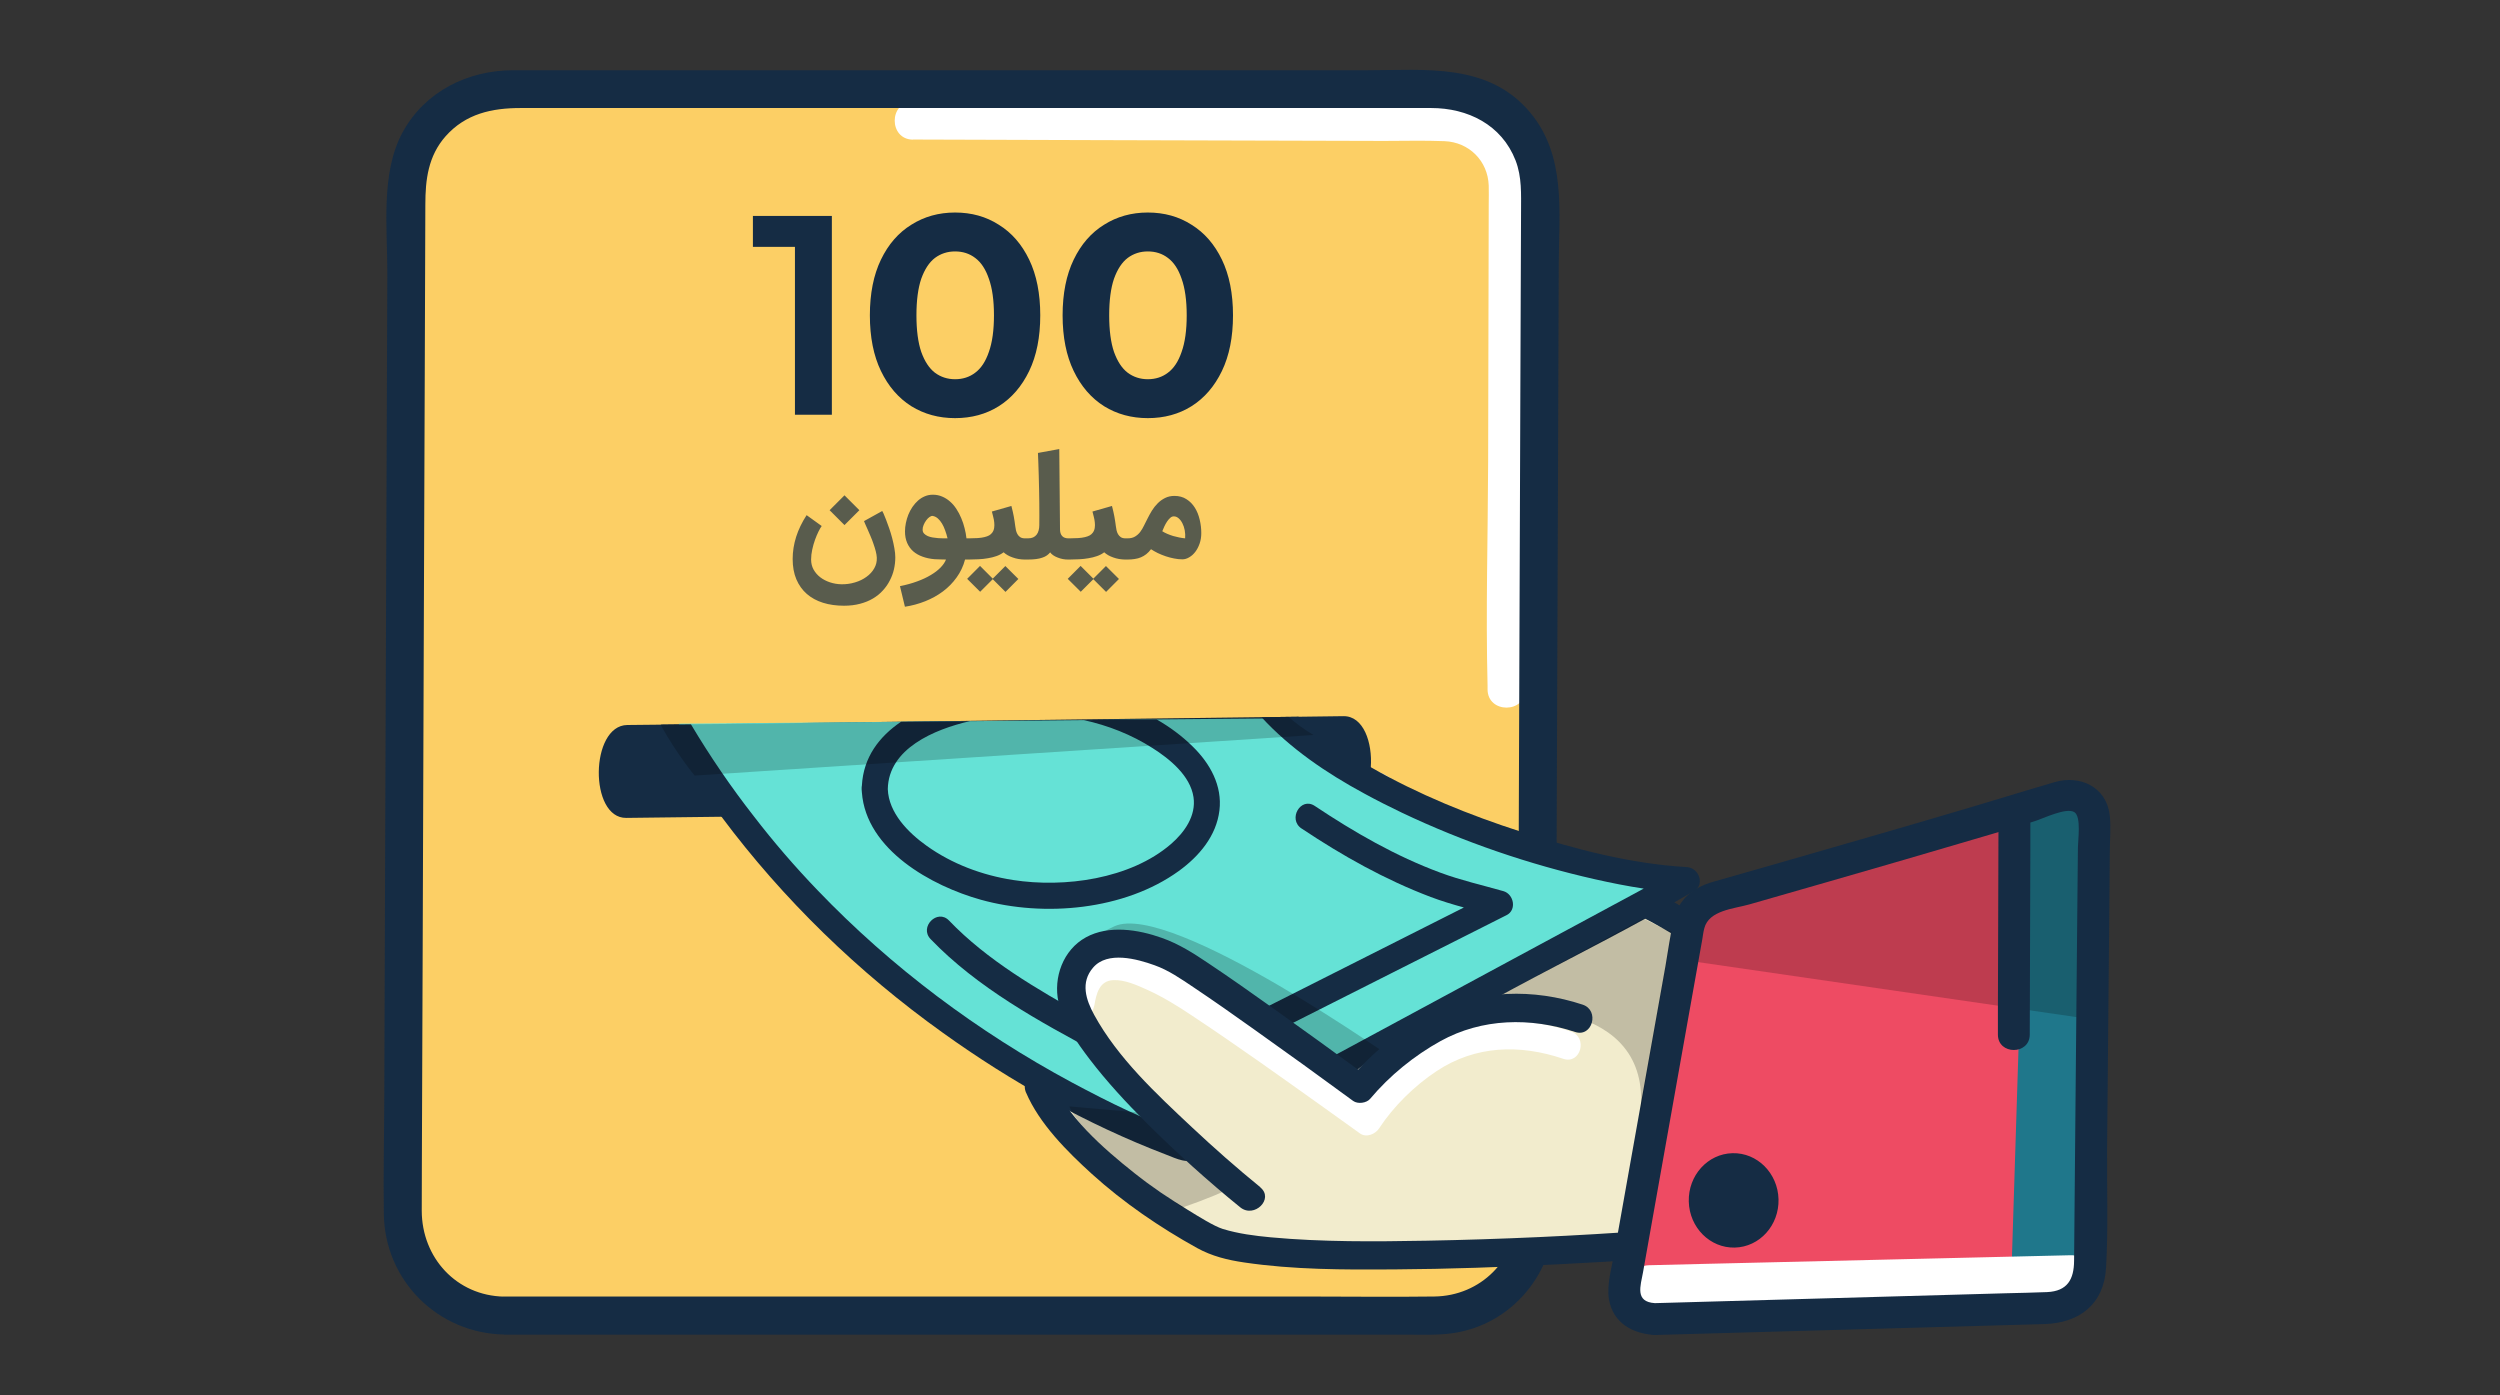
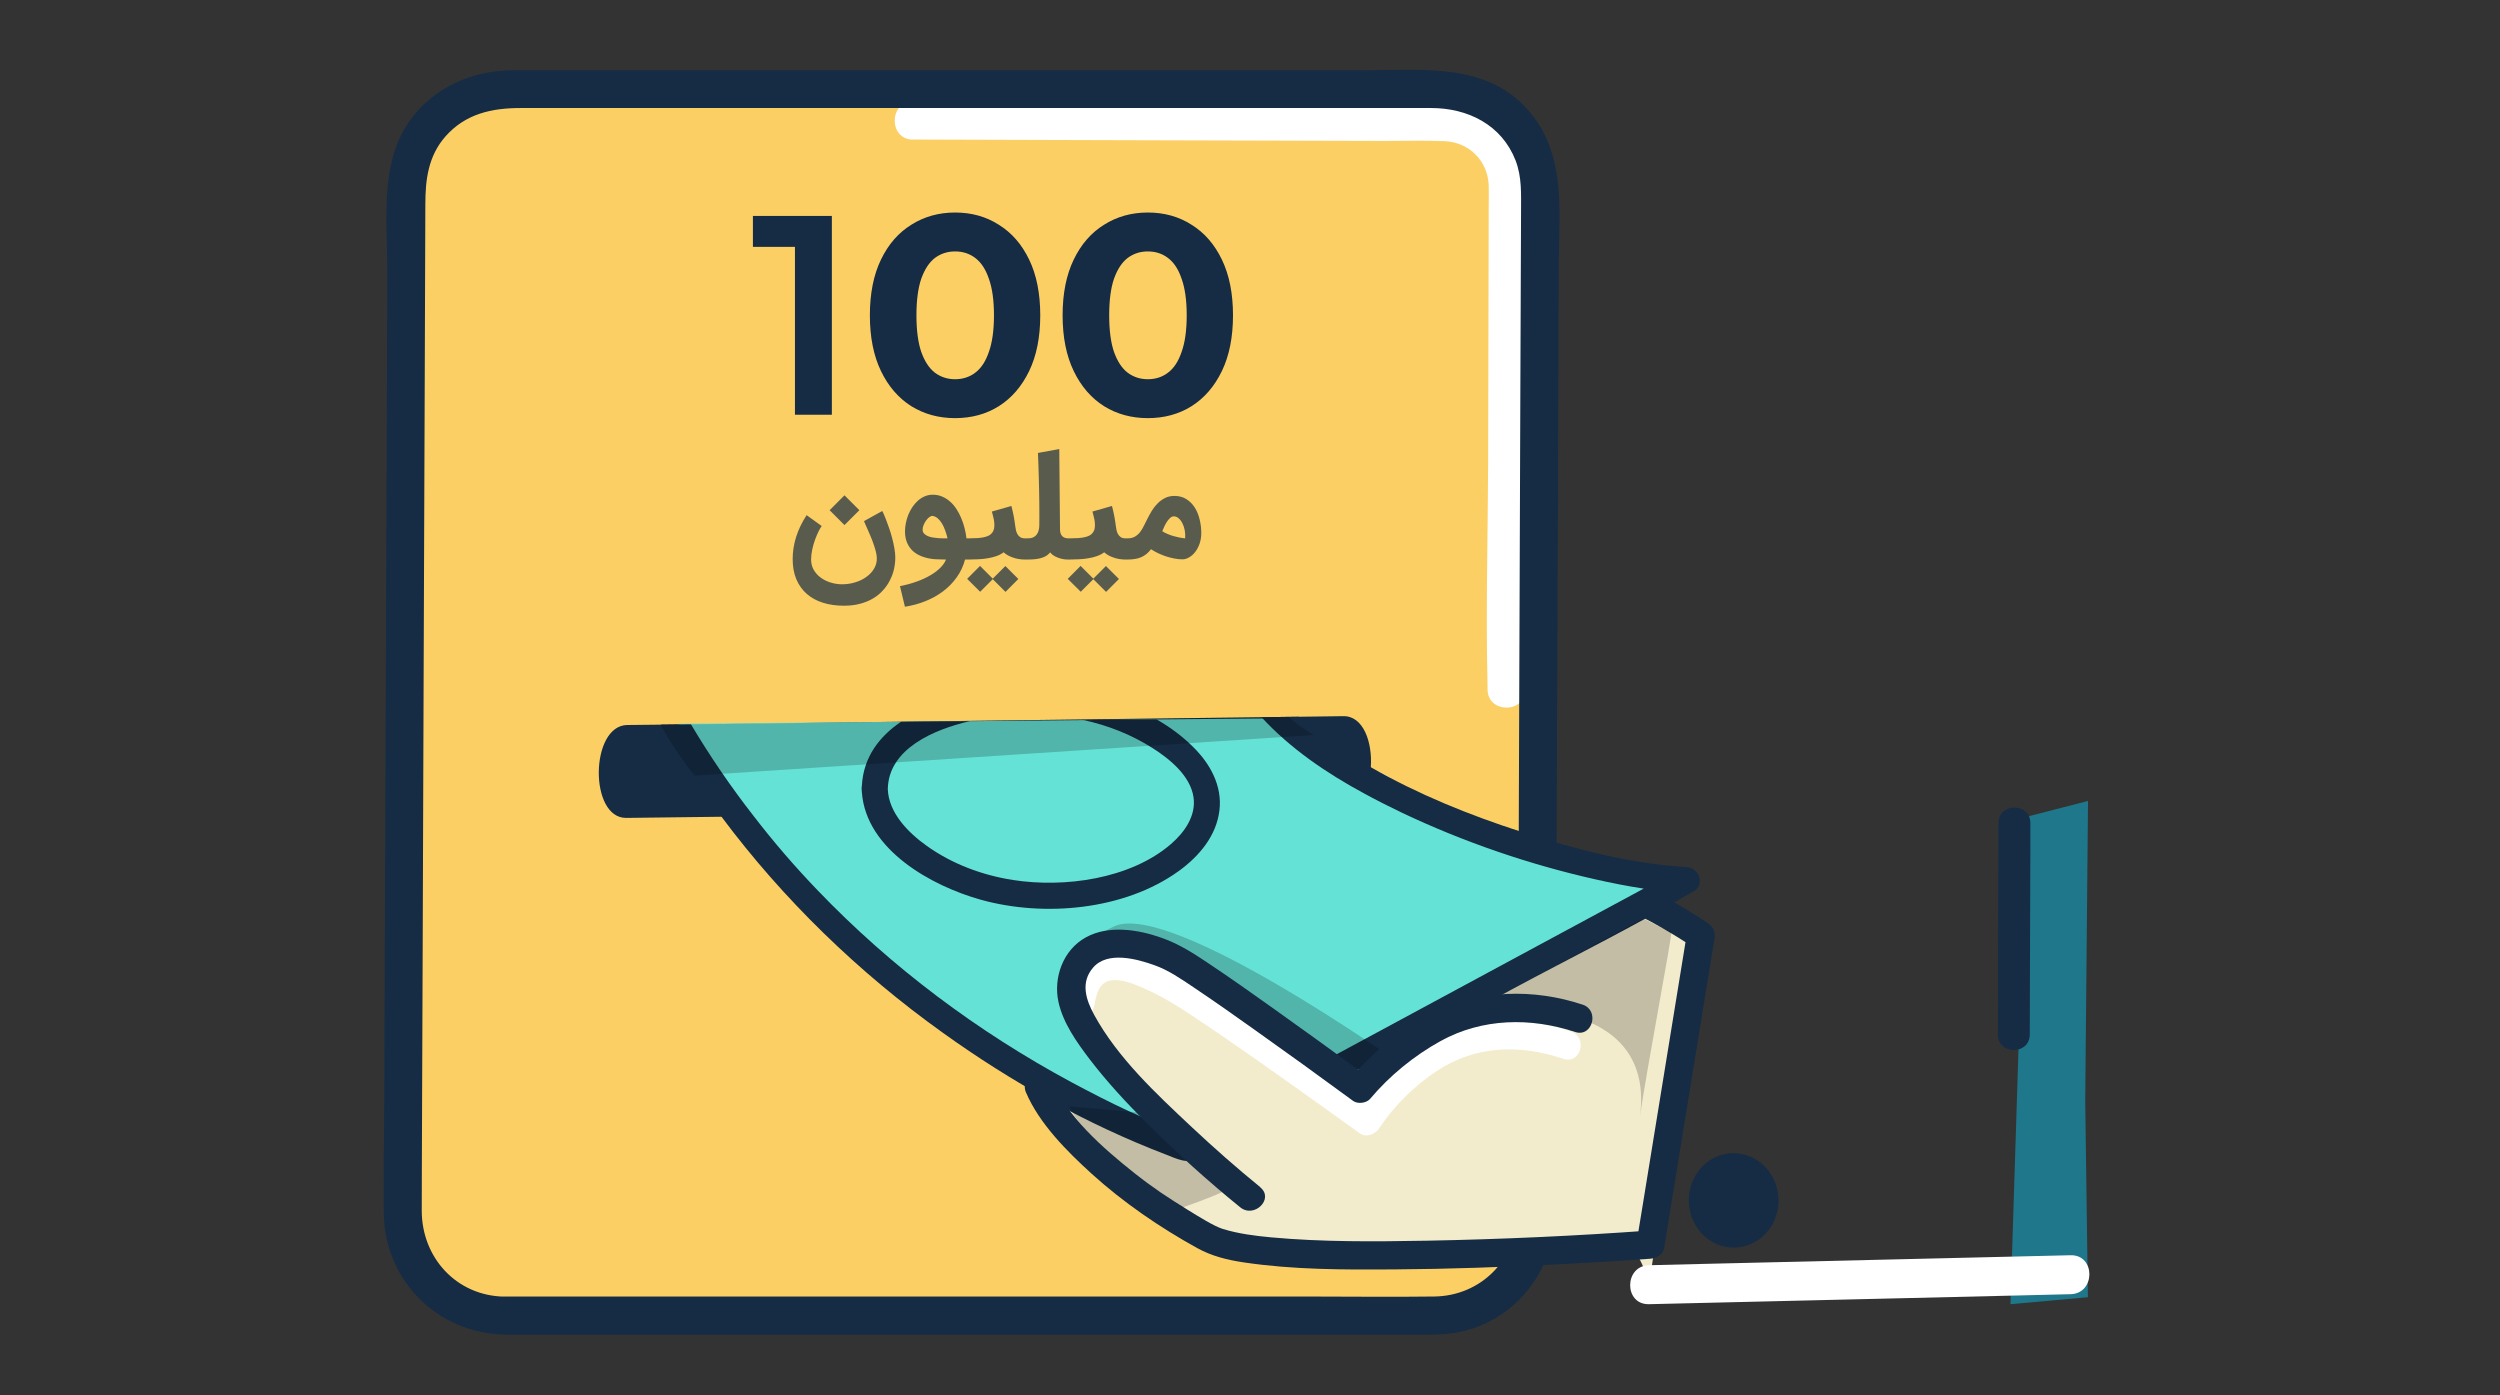
<svg xmlns="http://www.w3.org/2000/svg" width="215" height="120" viewBox="0 0 215 120" fill="none">
  <rect x="0" y="0" width="215" height="120" fill="#333333" stroke="none" />
  <g id="ØªØ§ Ø³ÙÙ 100 Ù">
    <g id="ØªØ§ Ø³ÙÙ 100 Ù_2">
      <path id="c53" d="M123.73 7.67H43.67C38.86 7.67 34.96 11.57 34.96 16.38V103.73C34.96 108.54 38.86 112.44 43.67 112.44H123.73C128.54 112.44 132.44 108.54 132.44 103.73V16.38C132.44 11.57 128.54 7.67 123.73 7.67Z" fill="#FCCF65" />
      <path id="c53_2" d="M78.51 12C83.76 12.02 89 12.03 94.25 12.05L119 12.12C120.73 12.12 122.48 12.07 124.22 12.14C126.34 12.22 127.96 13.84 128.03 15.96C128.05 16.5 128.03 17.04 128.03 17.57C128.01 24.95 127.99 32.34 127.98 39.72C127.96 46.12 127.77 52.54 127.93 58.94C127.93 59.05 127.93 59.16 127.93 59.28C127.93 61.38 131.18 61.38 131.19 59.28C131.2 53.66 131.22 48.05 131.23 42.43C131.25 34.49 131.27 26.55 131.29 18.62C131.29 15.84 131.39 13.15 129.22 10.97C127.05 8.79 124.44 8.88 121.69 8.88C113.84 8.86 106 8.83 98.15 8.81C91.73 8.79 85.28 8.6 78.86 8.75C78.75 8.75 78.63 8.75 78.52 8.75C76.42 8.75 76.42 12 78.52 12.01L78.51 12Z" fill="white" />
      <path id="c53_3" d="M43.35 114.78H121C122.29 114.78 123.61 114.84 124.89 114.66C130.05 113.94 133.68 109.45 133.76 104.33C133.81 100.58 133.79 96.83 133.8 93.08C133.83 85.33 133.86 77.58 133.88 69.84C133.91 61.01 133.94 52.18 133.98 43.34C134 36.47 134.03 29.61 134.05 22.74C134.07 18.24 134.71 13.4 131.59 9.67C128.01 5.38 122.57 6.04 117.62 6.04H96.251C87.451 6.04 78.66 6.04 69.861 6.04H49.04C47.41 6.04 45.79 6.04 44.16 6.04C40.25 6.04 36.57 7.84 34.64 11.35C32.71 14.86 33.32 19.65 33.31 23.51C33.28 30.59 33.26 37.66 33.23 44.74C33.2 53.55 33.17 62.36 33.13 71.17C33.1 78.81 33.07 86.46 33.05 94.1C33.04 97.54 32.96 100.98 33.01 104.41C33.09 110.13 37.65 114.66 43.35 114.77C45.45 114.81 45.45 111.55 43.35 111.51C39.25 111.43 36.28 108.16 36.27 104.13C36.27 102.8 36.27 101.48 36.28 100.15C36.3 93.99 36.32 87.83 36.35 81.67C36.38 73.17 36.41 64.66 36.44 56.16L36.53 32L36.58 17.6C36.58 15.46 36.82 13.42 38.32 11.72C40.05 9.77 42.32 9.29 44.77 9.29H84.701C92.85 9.29 101 9.29 109.15 9.29C113.79 9.29 118.44 9.29 123.08 9.29C126.22 9.29 129.14 10.72 130.34 13.8C130.89 15.23 130.81 16.69 130.81 18.17L130.75 33.69L130.66 58.27C130.63 66.65 130.6 75.04 130.57 83.42C130.55 89.29 130.53 95.16 130.51 101.03C130.51 102.13 130.51 103.24 130.5 104.34C130.44 108.33 127.35 111.45 123.35 111.5C119.62 111.55 115.88 111.5 112.15 111.5H43.35C41.25 111.5 41.25 114.76 43.35 114.76V114.78Z" fill="#152C44" />
      <path id="c53_4" d="M90.71 93.31C90.71 93.31 93.99 99.17 97.26 94.95C99.63 91.9 100.23 90.3 102.31 83.23C103.64 78.7 103.72 76.01 103.65 73.1C104.17 73.1 105.07 73.54 105.91 74.03C106.93 74.61 107.86 75.28 107.93 75.34C107.89 75.18 107.02 71.74 108.63 69.37C110.27 66.95 114.72 70.98 114.72 70.98C114.72 70.98 113.97 67.14 117.4 66.32C120.83 65.5 125.11 74.61 125.11 74.61C125.18 74.61 135.86 74.35 144.62 79.4C144.98 79.61 145.34 79.83 145.71 80.06C145.9 80.19 146.08 80.3 146.27 80.43L145.93 82.75L141.82 110.49C141.82 110.49 140.95 106.74 139.36 107.02C131.71 108.38 111.96 109.84 107.62 107.28C107.01 106.92 96.2 101.82 95.36 101.15C93.65 99.79 90.71 93.31 90.71 93.31Z" fill="#F2ECCD" />
      <path id="c53_5" d="M88.24 93.96C89.39 96.65 91.77 99.02 93.89 100.95C96.63 103.43 99.72 105.54 102.95 107.33C104.22 108.03 105.56 108.36 106.99 108.57C111.23 109.2 115.57 109.2 119.85 109.17C124.57 109.14 129.29 108.97 134.01 108.73C136.65 108.6 139.3 108.45 141.94 108.25C142.43 108.21 143.02 107.9 143.11 107.36C144.37 99.62 145.63 91.87 146.89 84.13C147.07 83.01 147.25 81.89 147.44 80.77C147.53 80.2 147.37 79.72 146.88 79.4C141.93 76.08 135.68 73.08 129.58 72.9C128.01 72.85 128.02 75.29 129.58 75.33C131.14 75.37 132.71 75.75 134.22 76.15C138.32 77.25 142.14 79.13 145.66 81.49L145.1 80.12C143.84 87.86 142.58 95.61 141.32 103.35C141.14 104.47 140.96 105.59 140.77 106.71L141.94 105.82C135.53 106.29 129.11 106.58 122.68 106.7C118.23 106.78 113.74 106.82 109.29 106.41C107.9 106.28 106.5 106.1 105.16 105.69C104.4 105.45 103.11 104.64 102.15 104.05C100.56 103.08 99.01 102.04 97.55 100.88C94.85 98.74 91.73 96 90.34 92.74C89.72 91.3 87.63 92.54 88.24 93.97V93.96Z" fill="#152C44" />
-       <path id="c53_6" opacity="0.2" d="M100.32 78.31C104.13 79.43 109.69 83.69 113.68 87.07C112.48 89.03 110.99 90.92 109.19 92.71L92.45 83.71C92.45 83.71 93.52 76.31 100.32 78.31Z" fill="black" />
      <path id="c53_7" d="M117.89 65.98C117.84 66.8 117.65 67.6 117.32 68.24C116.91 69.03 116.29 69.57 115.47 69.58C112.93 69.61 110.4 69.64 107.86 69.67C96.81 69.81 85.74 69.94 74.69 70.08C71.4 70.12 68.11 70.16 64.83 70.2C63.9 70.21 62.97 70.23 62.05 70.24C59.32 70.27 56.59 70.3 53.86 70.34C50.65 70.38 50.74 62.4 53.94 62.35C54.9 62.34 55.85 62.33 56.8 62.32H56.83C57.7 62.31 58.56 62.3 59.42 62.29C60.13 62.29 60.83 62.28 61.54 62.27C72.6 62.12 83.67 62 94.72 61.85C99.31 61.79 103.9 61.74 108.49 61.68C109.26 61.67 110.04 61.66 110.81 61.65C111.1 61.65 111.38 61.64 111.67 61.64C112.96 61.62 114.25 61.61 115.54 61.59C117.26 61.57 118.04 63.85 117.89 65.98Z" fill="#152C44" />
      <path id="c53_8" d="M144.29 74.92L100.31 99C100.31 99 66.63 81.16 58.38 62.24L77.49 62.07L83.4 62.02L93.21 61.93L99.47 61.87L109.75 61.78C109.75 61.78 133.46 76.15 144.29 74.92Z" fill="#65E2D6" />
      <path id="c53_9" d="M145.63 76.67C145.55 76.71 145.47 76.75 145.39 76.8C140.41 79.73 135.18 82.31 130.09 85.05C122.93 88.92 115.78 92.78 108.62 96.64C106.78 97.63 104.97 98.65 103.12 99.61C102.08 100.14 101.26 99.67 100.24 99.28C93.45 96.68 87 93.06 81.1 88.83C73.83 83.63 67.37 77.37 62.05 70.24C60.15 67.71 58.41 65.07 56.83 62.32C57.7 62.31 58.56 62.3 59.42 62.29C61.06 65.04 62.86 67.68 64.83 70.2C66.53 72.41 68.35 74.52 70.29 76.54C76.65 83.18 84.09 88.74 92.18 93.09C95.38 94.8 98.68 96.45 102.13 97.58C103.74 96.72 105.34 95.86 106.94 94.99C114.63 90.84 122.32 86.69 130.01 82.54C133.79 80.5 137.58 78.46 141.36 76.42C139.95 76.21 138.56 75.93 137.18 75.62C131.47 74.33 125.87 72.41 120.58 69.9C119.49 69.38 118.4 68.83 117.32 68.24C114.08 66.49 110.96 64.37 108.49 61.68C109.55 61.67 110.61 61.65 111.67 61.64C112.78 62.62 113.97 63.51 115.21 64.33C116.08 64.91 116.98 65.46 117.89 65.98C121.97 68.32 126.38 70.1 130.84 71.54C135.42 73.02 140.23 74.29 145.07 74.57C146.12 74.63 146.67 76.11 145.63 76.67Z" fill="#152C44" />
-       <path id="c53_10" d="M111.95 71.26C115.44 73.59 119.11 75.65 123.04 77.14C124.9 77.84 126.81 78.27 128.71 78.82L128.44 76.76C120.06 80.99 111.68 85.21 103.3 89.44C102.1 90.05 100.89 90.65 99.69 91.26H100.83C98.27 90.07 95.76 88.75 93.29 87.37C89.19 85.07 84.9 82.59 81.62 79.17C80.62 78.12 79.03 79.72 80.03 80.76C84.03 84.93 89.41 87.88 94.47 90.57C96.08 91.43 97.7 92.27 99.36 93.04C100.13 93.4 100.67 93.28 101.38 92.92L122.25 82.39C124.69 81.16 127.13 79.93 129.57 78.7C130.46 78.25 130.19 76.9 129.3 76.64C127.48 76.12 125.65 75.71 123.87 75.05C120.03 73.63 116.46 71.57 113.07 69.31C111.86 68.5 110.73 70.45 111.93 71.25L111.95 71.26Z" fill="#152C44" />
      <path id="c53_11" d="M104.871 69.7C104.601 71.91 103.111 73.65 101.371 74.91C96.701 78.28 89.791 78.89 84.361 77.38C80.131 76.2 74.481 73.09 74.121 68.14C74.111 68.06 74.101 67.98 74.101 67.89V67.81C74.101 67.73 74.101 67.64 74.121 67.57C74.251 65.13 75.611 63.34 77.491 62.07L83.401 62.02C80.341 62.73 76.411 64.38 76.351 67.86C76.421 69.91 78.111 71.61 79.681 72.73C81.871 74.3 84.471 75.27 87.121 75.68C91.531 76.37 97.211 75.6 100.701 72.59C101.861 71.59 102.881 70.16 102.641 68.55C102.361 66.7 100.581 65.26 99.111 64.33C97.311 63.18 95.301 62.39 93.211 61.93L99.471 61.87C100.601 62.52 101.651 63.29 102.571 64.2C104.061 65.65 105.131 67.57 104.871 69.7Z" fill="#152C44" />
      <path id="c53_12" opacity="0.2" d="M112.96 63.21L59.74 66.7C59.74 66.7 58.28 64.97 56.8 62.32H56.83C57.7 62.31 58.56 62.3 59.42 62.29C60.13 62.29 60.83 62.28 61.54 62.27C72.6 62.12 83.67 62 94.72 61.85C99.31 61.79 103.9 61.74 108.49 61.68C109.26 61.67 110.04 61.66 110.81 61.65C111.43 62.19 112.14 62.72 112.96 63.21Z" fill="black" />
-       <path id="c53_13" d="M139.29 110.95C139.29 110.77 139.32 110.57 139.35 110.38L140.13 105.83L144.03 82.9L144.63 79.4L144.9 77.83L162.34 73.33L174.24 70.26L179.59 68.88L179.35 94.7L179.58 111.56L172.91 112.16L143.13 113.76C140.95 113.96 139.25 113.17 139.31 110.95H139.29Z" fill="#EE4B63" />
      <path id="c53_14" d="M172.9 112.16L179.56 111.56L179.33 94.7L179.57 68.88L174.22 70.26L172.9 112.16Z" fill="#1F778B" />
-       <path id="c53_15" opacity="0.2" d="M145.05 82.6L179.73 87.64L179.57 68.88L145.61 78.2L145.05 82.6Z" fill="black" />
      <path id="c53_16" d="M178.071 107.95C167.481 108.2 156.891 108.45 146.311 108.7C144.811 108.74 143.311 108.77 141.811 108.81C139.661 108.86 139.651 112.21 141.811 112.16C152.401 111.91 162.991 111.66 173.571 111.41C175.071 111.37 176.571 111.34 178.071 111.3C180.221 111.25 180.231 107.9 178.071 107.95Z" fill="white" />
-       <path id="c53_17" d="M142.321 114.81C151.941 114.54 161.551 114.27 171.171 114C172.731 113.96 174.281 113.92 175.841 113.87C178.841 113.77 180.941 112.16 181.121 109.03C181.321 105.61 181.181 102.13 181.211 98.7C181.271 92.57 181.321 86.44 181.381 80.3L181.441 73.33C181.441 72.26 181.561 71.13 181.431 70.07C181.131 67.66 178.871 66.63 176.711 67.26C174.031 68.04 171.371 68.87 168.691 69.66C163.521 71.19 158.331 72.68 153.151 74.17C151.201 74.73 149.261 75.28 147.311 75.84C145.601 76.33 144.341 77.34 143.931 79.14C143.631 80.43 143.461 81.76 143.231 83.07C142.201 88.84 141.171 94.62 140.141 100.39L138.821 107.81C138.601 109.04 138.161 110.5 138.371 111.75C138.721 113.78 140.401 114.7 142.321 114.81C144.081 114.92 144.071 112.18 142.321 112.07C140.571 111.96 141.091 110.58 141.301 109.41L142.381 103.33L145.391 86.42L146.391 80.82C146.451 80.49 146.481 80.15 146.571 79.83C146.971 78.28 149.111 78.16 150.441 77.78C154.871 76.51 159.301 75.24 163.731 73.95C166.271 73.21 168.801 72.47 171.331 71.72C172.531 71.36 173.731 71 174.931 70.64C175.691 70.41 177.711 69.4 178.401 69.85C179.001 70.24 178.701 72.27 178.701 72.87L178.641 79C178.591 84.75 178.541 90.51 178.481 96.26C178.441 100.32 178.411 104.37 178.371 108.43C178.361 110.02 177.801 111.04 176.051 111.12C174.881 111.17 173.701 111.19 172.531 111.22C162.711 111.5 152.881 111.77 143.061 112.05C142.811 112.05 142.561 112.06 142.311 112.07C140.551 112.12 140.541 114.86 142.311 114.81H142.321Z" fill="#152C44" />
      <path id="c53_18" d="M149.195 107.292C151.326 107.239 153.009 105.379 152.953 103.137C152.897 100.896 151.125 99.121 148.994 99.174C146.862 99.227 145.18 101.087 145.235 103.329C145.291 105.57 147.064 107.345 149.195 107.292Z" fill="#152C44" />
      <path id="c53_19" d="M171.87 70.77C171.85 76.08 171.84 81.38 171.82 86.69C171.82 87.45 171.82 88.22 171.82 88.98C171.82 90.74 174.55 90.74 174.56 88.98C174.58 83.67 174.59 78.37 174.61 73.06C174.61 72.3 174.61 71.53 174.61 70.77C174.61 69.01 171.88 69.01 171.87 70.77Z" fill="#152C44" />
      <path id="c53_20" opacity="0.2" d="M91.96 95.15L108.51 96.6L141.32 78.99C141.39 78.99 143.64 80.25 143.74 80.06C143.79 80.69 141.74 91.15 140.95 96.56C142.8 86.15 130.46 86.38 127.9 87.11C111.86 91.68 118.18 98.2 101.65 103.86C100.6 103.03 98.82 101.9 97.97 101.25C92.36 96.9 91.97 95.15 91.97 95.15H91.96Z" fill="black" />
      <path id="c53_21" opacity="0.2" d="M120.42 91.47C120.42 91.47 100.68 77.44 95.84 79.66C90.64 82.05 91.85 85.62 92.55 86.72C93.25 87.82 110.07 99.49 110.07 99.49L120.42 91.46V91.47Z" fill="black" />
-       <path id="c53_22" d="M107.54 102.97C107.54 102.97 91.69 90.32 92.43 85.07C93.17 79.82 97.14 80.99 99.49 82.11C101.84 83.24 116.72 92.01 116.72 92.01C116.72 92.01 122.8 86.89 129.31 86.48C133.69 86.2 136.26 87.99 136.26 87.99" fill="#F2ECCD" />
+       <path id="c53_22" d="M107.54 102.97C107.54 102.97 91.69 90.32 92.43 85.07C93.17 79.82 97.14 80.99 99.49 82.11C101.84 83.24 116.72 92.01 116.72 92.01C133.69 86.2 136.26 87.99 136.26 87.99" fill="#F2ECCD" />
      <path id="c53_23" d="M94.11 86.49C94.28 85.46 94.54 84.34 95.75 84.29C96.75 84.25 97.79 84.73 98.68 85.13C100.04 85.75 101.27 86.51 102.51 87.34C106.36 89.89 110.11 92.58 113.87 95.26C114.9 95.99 115.93 96.73 116.95 97.47C117.5 97.87 118.28 97.54 118.61 97.03C119.85 95.14 121.64 93.38 123.54 92.12C126.89 89.9 130.69 89.79 134.45 91.06C135.94 91.56 136.58 89.21 135.1 88.71C130.88 87.29 126.38 87.44 122.58 89.85C120.21 91.35 118.06 93.45 116.52 95.8L118.18 95.36C115.16 93.18 112.13 91.03 109.08 88.89C105.68 86.51 102.26 83.78 98.31 82.35C97.08 81.91 95.68 81.63 94.41 82.06C92.77 82.62 92.02 84.23 91.75 85.83C91.48 87.43 93.84 88.02 94.1 86.48L94.11 86.49Z" fill="white" />
      <path id="c53_24" d="M108.4 102.11C106.37 100.46 104.4 98.72 102.49 96.93C99.44 94.07 96.13 90.99 94.1 87.28C93.39 85.98 92.9 84.49 94.01 83.21C95.25 81.77 97.79 82.47 99.29 83.01C100.5 83.44 101.56 84.18 102.62 84.89C104.38 86.07 106.12 87.29 107.84 88.52C110.7 90.55 113.54 92.6 116.37 94.68C116.77 94.97 117.53 94.87 117.84 94.49C119.51 92.5 121.63 90.78 123.89 89.53C127.46 87.56 131.62 87.48 135.46 88.75C136.95 89.24 137.59 86.89 136.11 86.4C131.89 85 127.23 85.11 123.25 87.11C120.58 88.45 118.04 90.47 116.12 92.76L117.59 92.57C114.91 90.6 112.21 88.65 109.5 86.72C107.66 85.41 105.81 84.1 103.92 82.84C102.64 81.98 101.39 81.18 99.92 80.66C97.9 79.94 95.36 79.53 93.39 80.61C91.42 81.69 90.57 84.08 91.03 86.18C91.43 87.99 92.6 89.63 93.7 91.08C95.19 93.03 96.86 94.83 98.59 96.56C101.15 99.11 103.85 101.55 106.66 103.83C107.87 104.81 109.6 103.09 108.38 102.11H108.4Z" fill="#152C44" />
      <g id="Group 11232">
        <path id="100" d="M68.365 35.666V19.791L69.757 21.232H64.75V18.57H71.54V35.666H68.365ZM82.135 35.959C80.735 35.959 79.481 35.617 78.374 34.933C77.267 34.233 76.396 33.224 75.761 31.905C75.126 30.586 74.809 28.991 74.809 27.118C74.809 25.246 75.126 23.65 75.761 22.331C76.396 21.012 77.267 20.011 78.374 19.327C79.481 18.627 80.735 18.277 82.135 18.277C83.552 18.277 84.805 18.627 85.896 19.327C87.004 20.011 87.875 21.012 88.51 22.331C89.145 23.65 89.462 25.246 89.462 27.118C89.462 28.991 89.145 30.586 88.51 31.905C87.875 33.224 87.004 34.233 85.896 34.933C84.805 35.617 83.552 35.959 82.135 35.959ZM82.135 32.613C82.803 32.613 83.381 32.426 83.869 32.051C84.374 31.677 84.765 31.083 85.042 30.269C85.335 29.454 85.481 28.404 85.481 27.118C85.481 25.832 85.335 24.782 85.042 23.968C84.765 23.154 84.374 22.559 83.869 22.185C83.381 21.81 82.803 21.623 82.135 21.623C81.484 21.623 80.906 21.81 80.401 22.185C79.913 22.559 79.522 23.154 79.229 23.968C78.952 24.782 78.814 25.832 78.814 27.118C78.814 28.404 78.952 29.454 79.229 30.269C79.522 31.083 79.913 31.677 80.401 32.051C80.906 32.426 81.484 32.613 82.135 32.613ZM98.711 35.959C97.311 35.959 96.057 35.617 94.95 34.933C93.843 34.233 92.972 33.224 92.337 31.905C91.702 30.586 91.384 28.991 91.384 27.118C91.384 25.246 91.702 23.65 92.337 22.331C92.972 21.012 93.843 20.011 94.95 19.327C96.057 18.627 97.311 18.277 98.711 18.277C100.128 18.277 101.381 18.627 102.472 19.327C103.579 20.011 104.45 21.012 105.085 22.331C105.72 23.65 106.038 25.246 106.038 27.118C106.038 28.991 105.72 30.586 105.085 31.905C104.45 33.224 103.579 34.233 102.472 34.933C101.381 35.617 100.128 35.959 98.711 35.959ZM98.711 32.613C99.379 32.613 99.957 32.426 100.445 32.051C100.95 31.677 101.341 31.083 101.617 30.269C101.91 29.454 102.057 28.404 102.057 27.118C102.057 25.832 101.91 24.782 101.617 23.968C101.341 23.154 100.95 22.559 100.445 22.185C99.957 21.81 99.379 21.623 98.711 21.623C98.06 21.623 97.482 21.81 96.977 22.185C96.489 22.559 96.098 23.154 95.805 23.968C95.528 24.782 95.39 25.832 95.39 27.118C95.39 28.404 95.528 29.454 95.805 30.269C96.098 31.083 96.489 31.677 96.977 32.051C97.482 32.426 98.06 32.613 98.711 32.613Z" fill="#152C44" />
        <path id="ÙÛÙÛÙÙ" d="M72.586 52.092C71.925 52.092 71.323 52.008 70.781 51.839C70.239 51.669 69.774 51.416 69.386 51.078C69.002 50.743 68.702 50.324 68.487 49.821C68.275 49.321 68.169 48.739 68.169 48.074C68.169 47.436 68.269 46.8 68.469 46.165C68.673 45.531 68.973 44.91 69.369 44.303L70.666 45.237C70.589 45.341 70.499 45.497 70.395 45.704C70.291 45.912 70.191 46.148 70.095 46.413C69.999 46.678 69.918 46.961 69.853 47.261C69.788 47.557 69.755 47.843 69.755 48.12C69.755 48.439 69.826 48.727 69.968 48.985C70.114 49.242 70.306 49.463 70.545 49.648C70.787 49.832 71.064 49.976 71.375 50.08C71.69 50.184 72.017 50.24 72.355 50.247C72.763 50.255 73.155 50.201 73.531 50.086C73.908 49.974 74.237 49.815 74.517 49.607C74.802 49.404 75.025 49.16 75.186 48.875C75.347 48.594 75.42 48.289 75.405 47.958C75.397 47.793 75.367 47.607 75.313 47.399C75.259 47.192 75.194 46.98 75.117 46.765C75.044 46.546 74.961 46.331 74.869 46.119C74.78 45.904 74.696 45.708 74.615 45.531C74.538 45.354 74.471 45.203 74.413 45.076C74.356 44.949 74.319 44.862 74.304 44.816L75.872 43.946C75.887 43.961 75.926 44.036 75.987 44.17C76.049 44.305 76.12 44.48 76.201 44.695C76.285 44.907 76.374 45.149 76.466 45.422C76.562 45.694 76.648 45.977 76.725 46.269C76.802 46.561 76.866 46.852 76.915 47.14C76.969 47.428 76.996 47.693 76.996 47.935C76.996 48.277 76.958 48.618 76.881 48.956C76.804 49.294 76.685 49.617 76.523 49.924C76.366 50.236 76.166 50.522 75.924 50.783C75.686 51.049 75.403 51.277 75.076 51.47C74.75 51.666 74.379 51.817 73.964 51.925C73.549 52.036 73.089 52.092 72.586 52.092ZM72.626 45.156L71.346 43.877L72.626 42.597L73.906 43.877L72.626 45.156ZM77.397 50.409C77.939 50.301 78.432 50.165 78.878 49.999C79.324 49.838 79.714 49.655 80.049 49.452C80.387 49.252 80.666 49.038 80.885 48.812C81.108 48.585 81.265 48.354 81.357 48.12C81.192 48.12 81.017 48.116 80.833 48.108C80.648 48.105 80.496 48.099 80.377 48.091C79.997 48.06 79.651 47.987 79.34 47.872C79.028 47.761 78.759 47.607 78.532 47.411C78.309 47.211 78.136 46.969 78.013 46.684C77.891 46.4 77.829 46.073 77.829 45.704C77.829 45.47 77.854 45.23 77.904 44.983C77.954 44.737 78.025 44.497 78.117 44.263C78.213 44.028 78.331 43.807 78.469 43.6C78.611 43.392 78.771 43.21 78.948 43.052C79.124 42.895 79.318 42.772 79.53 42.683C79.745 42.591 79.976 42.545 80.222 42.545C80.514 42.545 80.783 42.599 81.029 42.706C81.275 42.81 81.5 42.952 81.703 43.133C81.911 43.313 82.094 43.527 82.251 43.773C82.412 44.015 82.551 44.276 82.666 44.557C82.785 44.834 82.881 45.122 82.954 45.422C83.031 45.718 83.085 46.01 83.116 46.298H83.364V48.12H82.995C82.845 48.685 82.605 49.196 82.274 49.654C81.947 50.115 81.555 50.516 81.098 50.858C80.641 51.2 80.131 51.483 79.57 51.706C79.013 51.929 78.43 52.087 77.823 52.179L77.397 50.409ZM80.222 44.372C80.141 44.357 80.049 44.386 79.945 44.459C79.841 44.528 79.745 44.624 79.657 44.747C79.568 44.866 79.493 44.999 79.432 45.145C79.37 45.291 79.341 45.431 79.345 45.566C79.349 45.697 79.391 45.804 79.472 45.889C79.553 45.973 79.657 46.044 79.784 46.102C79.91 46.156 80.052 46.196 80.21 46.223C80.371 46.25 80.531 46.269 80.689 46.281C80.846 46.292 80.994 46.298 81.133 46.298H81.49C81.432 46.06 81.363 45.831 81.282 45.612C81.206 45.393 81.115 45.197 81.011 45.024C80.908 44.851 80.79 44.707 80.66 44.591C80.529 44.476 80.383 44.403 80.222 44.372ZM88.271 46.298V48.12H88.139C87.954 48.12 87.772 48.105 87.591 48.074C87.414 48.043 87.247 47.999 87.089 47.941C86.932 47.887 86.786 47.822 86.651 47.745C86.52 47.668 86.407 47.586 86.311 47.497C86.13 47.636 85.923 47.745 85.688 47.826C85.458 47.907 85.212 47.968 84.95 48.01C84.693 48.056 84.426 48.085 84.149 48.097C83.876 48.112 83.607 48.12 83.342 48.12H83.129V46.298H83.342C83.618 46.298 83.865 46.29 84.08 46.275C84.299 46.26 84.489 46.233 84.65 46.194C84.816 46.156 84.954 46.106 85.066 46.044C85.177 45.979 85.267 45.898 85.337 45.802C85.425 45.679 85.479 45.543 85.498 45.393C85.521 45.243 85.523 45.089 85.504 44.932C85.489 44.77 85.46 44.611 85.417 44.453C85.375 44.292 85.337 44.138 85.302 43.992L86.98 43.513C87.026 43.686 87.064 43.844 87.095 43.986C87.13 44.128 87.159 44.267 87.182 44.401C87.209 44.536 87.231 44.672 87.251 44.81C87.27 44.949 87.291 45.099 87.314 45.26C87.329 45.364 87.349 45.477 87.372 45.6C87.399 45.719 87.441 45.831 87.499 45.935C87.556 46.038 87.635 46.125 87.735 46.194C87.839 46.263 87.973 46.298 88.139 46.298H88.271ZM85.377 49.809L84.293 50.893L83.175 49.78L84.282 48.668L85.377 49.763L86.461 48.679L87.579 49.792L86.472 50.904L85.377 49.809ZM88.036 46.298H88.411C88.584 46.298 88.73 46.271 88.849 46.217C88.972 46.16 89.072 46.081 89.149 45.981C89.23 45.877 89.287 45.756 89.322 45.618C89.361 45.479 89.38 45.328 89.38 45.162C89.384 44.935 89.385 44.661 89.385 44.338C89.385 44.011 89.384 43.661 89.38 43.288C89.376 42.912 89.37 42.524 89.362 42.124C89.355 41.72 89.345 41.328 89.334 40.948C89.322 40.563 89.311 40.2 89.299 39.858C89.287 39.512 89.276 39.21 89.264 38.953L91.098 38.618L91.161 45.531C91.161 45.77 91.221 45.958 91.34 46.096C91.463 46.231 91.644 46.298 91.882 46.298H92.009V48.12H91.882C91.724 48.124 91.565 48.11 91.403 48.08C91.246 48.049 91.096 48.005 90.954 47.947C90.811 47.893 90.685 47.828 90.573 47.751C90.462 47.674 90.375 47.591 90.314 47.503C90.233 47.603 90.139 47.691 90.031 47.768C89.924 47.845 89.793 47.908 89.639 47.958C89.489 48.012 89.312 48.053 89.109 48.08C88.905 48.106 88.669 48.12 88.4 48.12H88.036V46.298ZM96.922 46.298V48.12H96.789C96.605 48.12 96.422 48.105 96.241 48.074C96.064 48.043 95.897 47.999 95.74 47.941C95.582 47.887 95.436 47.822 95.302 47.745C95.171 47.668 95.058 47.586 94.961 47.497C94.781 47.636 94.573 47.745 94.339 47.826C94.108 47.907 93.862 47.968 93.601 48.01C93.343 48.056 93.076 48.085 92.799 48.097C92.526 48.112 92.257 48.12 91.992 48.12H91.779V46.298H91.992C92.269 46.298 92.515 46.29 92.73 46.275C92.949 46.26 93.139 46.233 93.301 46.194C93.466 46.156 93.605 46.106 93.716 46.044C93.828 45.979 93.918 45.898 93.987 45.802C94.075 45.679 94.129 45.543 94.148 45.393C94.171 45.243 94.173 45.089 94.154 44.932C94.139 44.77 94.11 44.611 94.068 44.453C94.025 44.292 93.987 44.138 93.952 43.992L95.63 43.513C95.676 43.686 95.715 43.844 95.746 43.986C95.78 44.128 95.809 44.267 95.832 44.401C95.859 44.536 95.882 44.672 95.901 44.81C95.92 44.949 95.942 45.099 95.965 45.26C95.98 45.364 95.999 45.477 96.022 45.6C96.049 45.719 96.091 45.831 96.149 45.935C96.207 46.038 96.285 46.125 96.385 46.194C96.489 46.263 96.624 46.298 96.789 46.298H96.922ZM94.027 49.809L92.944 50.893L91.825 49.78L92.932 48.668L94.027 49.763L95.111 48.679L96.23 49.792L95.123 50.904L94.027 49.809ZM101.685 48.103C101.455 48.103 101.216 48.078 100.97 48.028C100.724 47.981 100.482 47.918 100.244 47.837C100.01 47.757 99.783 47.664 99.564 47.561C99.349 47.453 99.156 47.343 98.987 47.232C98.86 47.401 98.724 47.543 98.578 47.659C98.436 47.77 98.282 47.86 98.117 47.93C97.955 47.999 97.778 48.047 97.586 48.074C97.398 48.105 97.194 48.12 96.975 48.12H96.687V46.298H96.975C97.229 46.298 97.442 46.246 97.615 46.142C97.788 46.038 97.936 45.906 98.059 45.745C98.182 45.579 98.29 45.399 98.382 45.203C98.478 45.003 98.576 44.809 98.676 44.62C98.791 44.386 98.92 44.151 99.062 43.917C99.208 43.682 99.375 43.471 99.564 43.283C99.752 43.094 99.963 42.943 100.198 42.827C100.436 42.708 100.703 42.648 100.999 42.648C101.403 42.648 101.749 42.743 102.037 42.931C102.329 43.115 102.569 43.359 102.758 43.663C102.946 43.963 103.084 44.305 103.173 44.689C103.265 45.07 103.311 45.454 103.311 45.843C103.311 46.169 103.263 46.471 103.167 46.748C103.071 47.024 102.946 47.263 102.792 47.463C102.639 47.663 102.464 47.818 102.268 47.93C102.076 48.045 101.881 48.103 101.685 48.103ZM100.947 44.407C100.836 44.407 100.732 44.451 100.636 44.539C100.54 44.624 100.45 44.73 100.365 44.857C100.281 44.983 100.204 45.122 100.134 45.272C100.069 45.422 100.01 45.56 99.956 45.687C100.083 45.768 100.227 45.843 100.388 45.912C100.55 45.981 100.717 46.042 100.89 46.096C101.063 46.146 101.238 46.188 101.414 46.223C101.591 46.258 101.76 46.283 101.922 46.298C101.941 46.063 101.929 45.833 101.887 45.606C101.845 45.379 101.778 45.178 101.685 45.001C101.597 44.824 101.489 44.682 101.363 44.574C101.236 44.463 101.097 44.407 100.947 44.407Z" fill="#152C44" fill-opacity="0.7" />
      </g>
    </g>
  </g>
</svg>